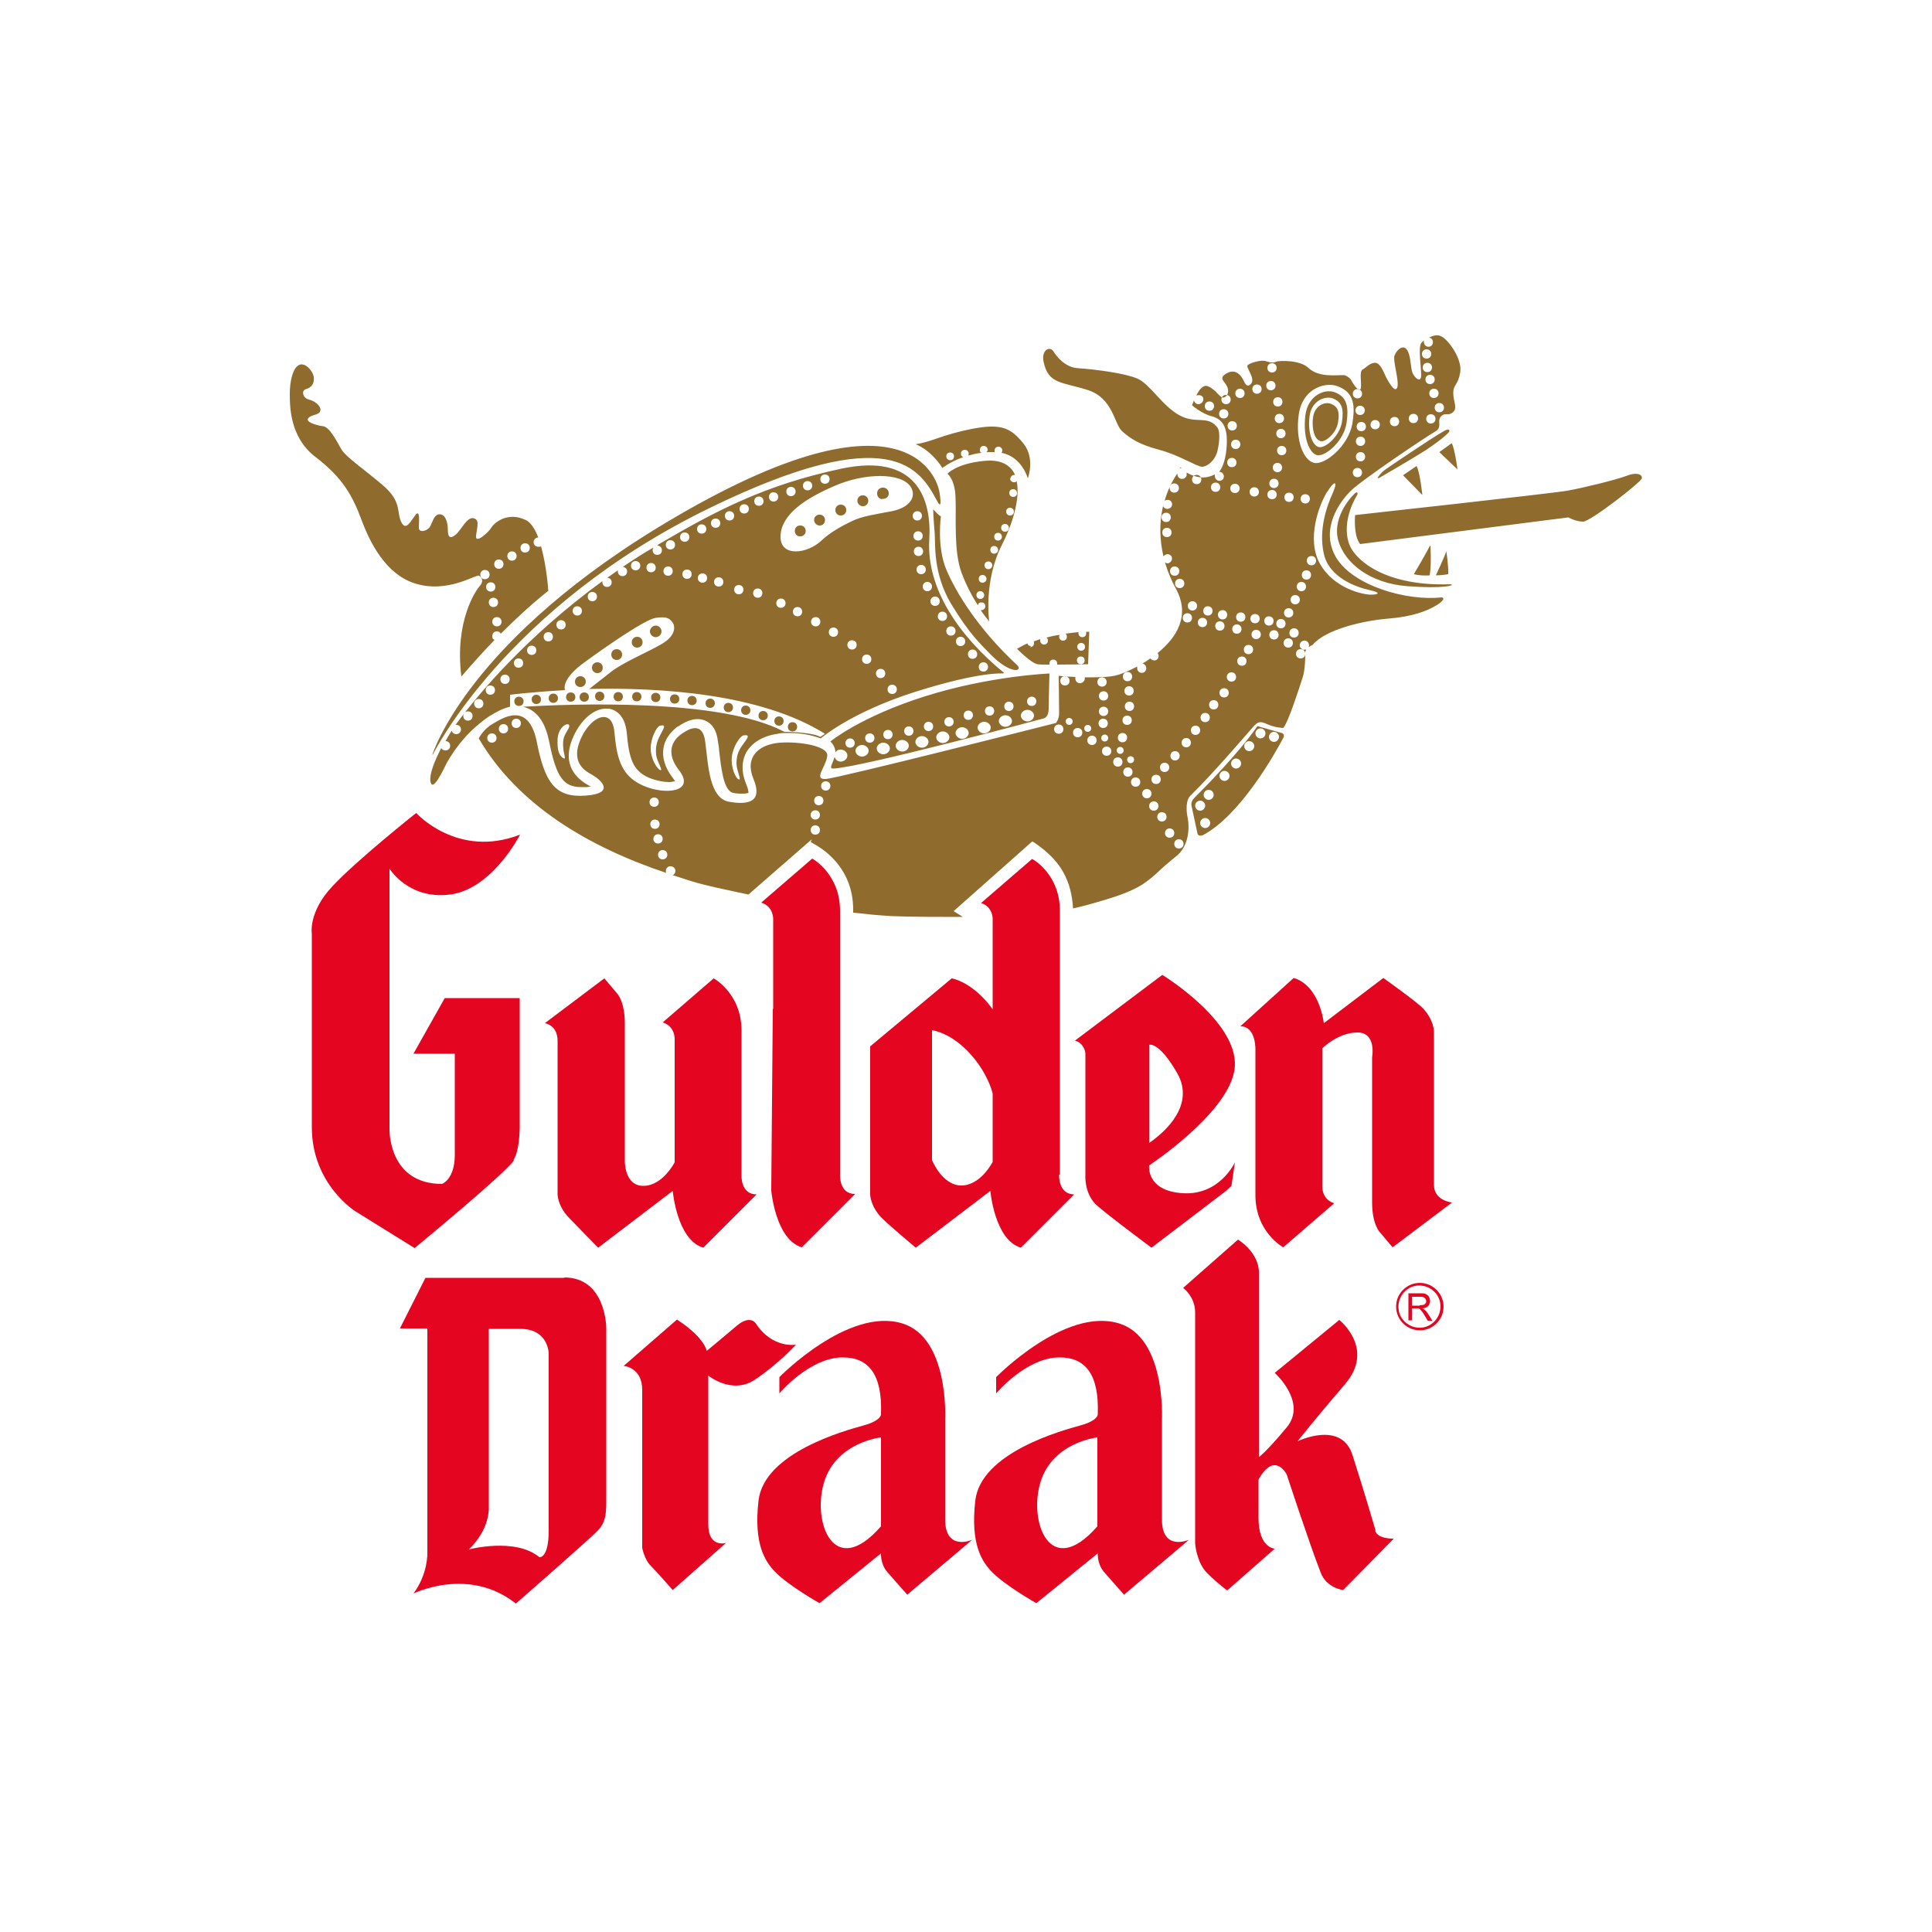
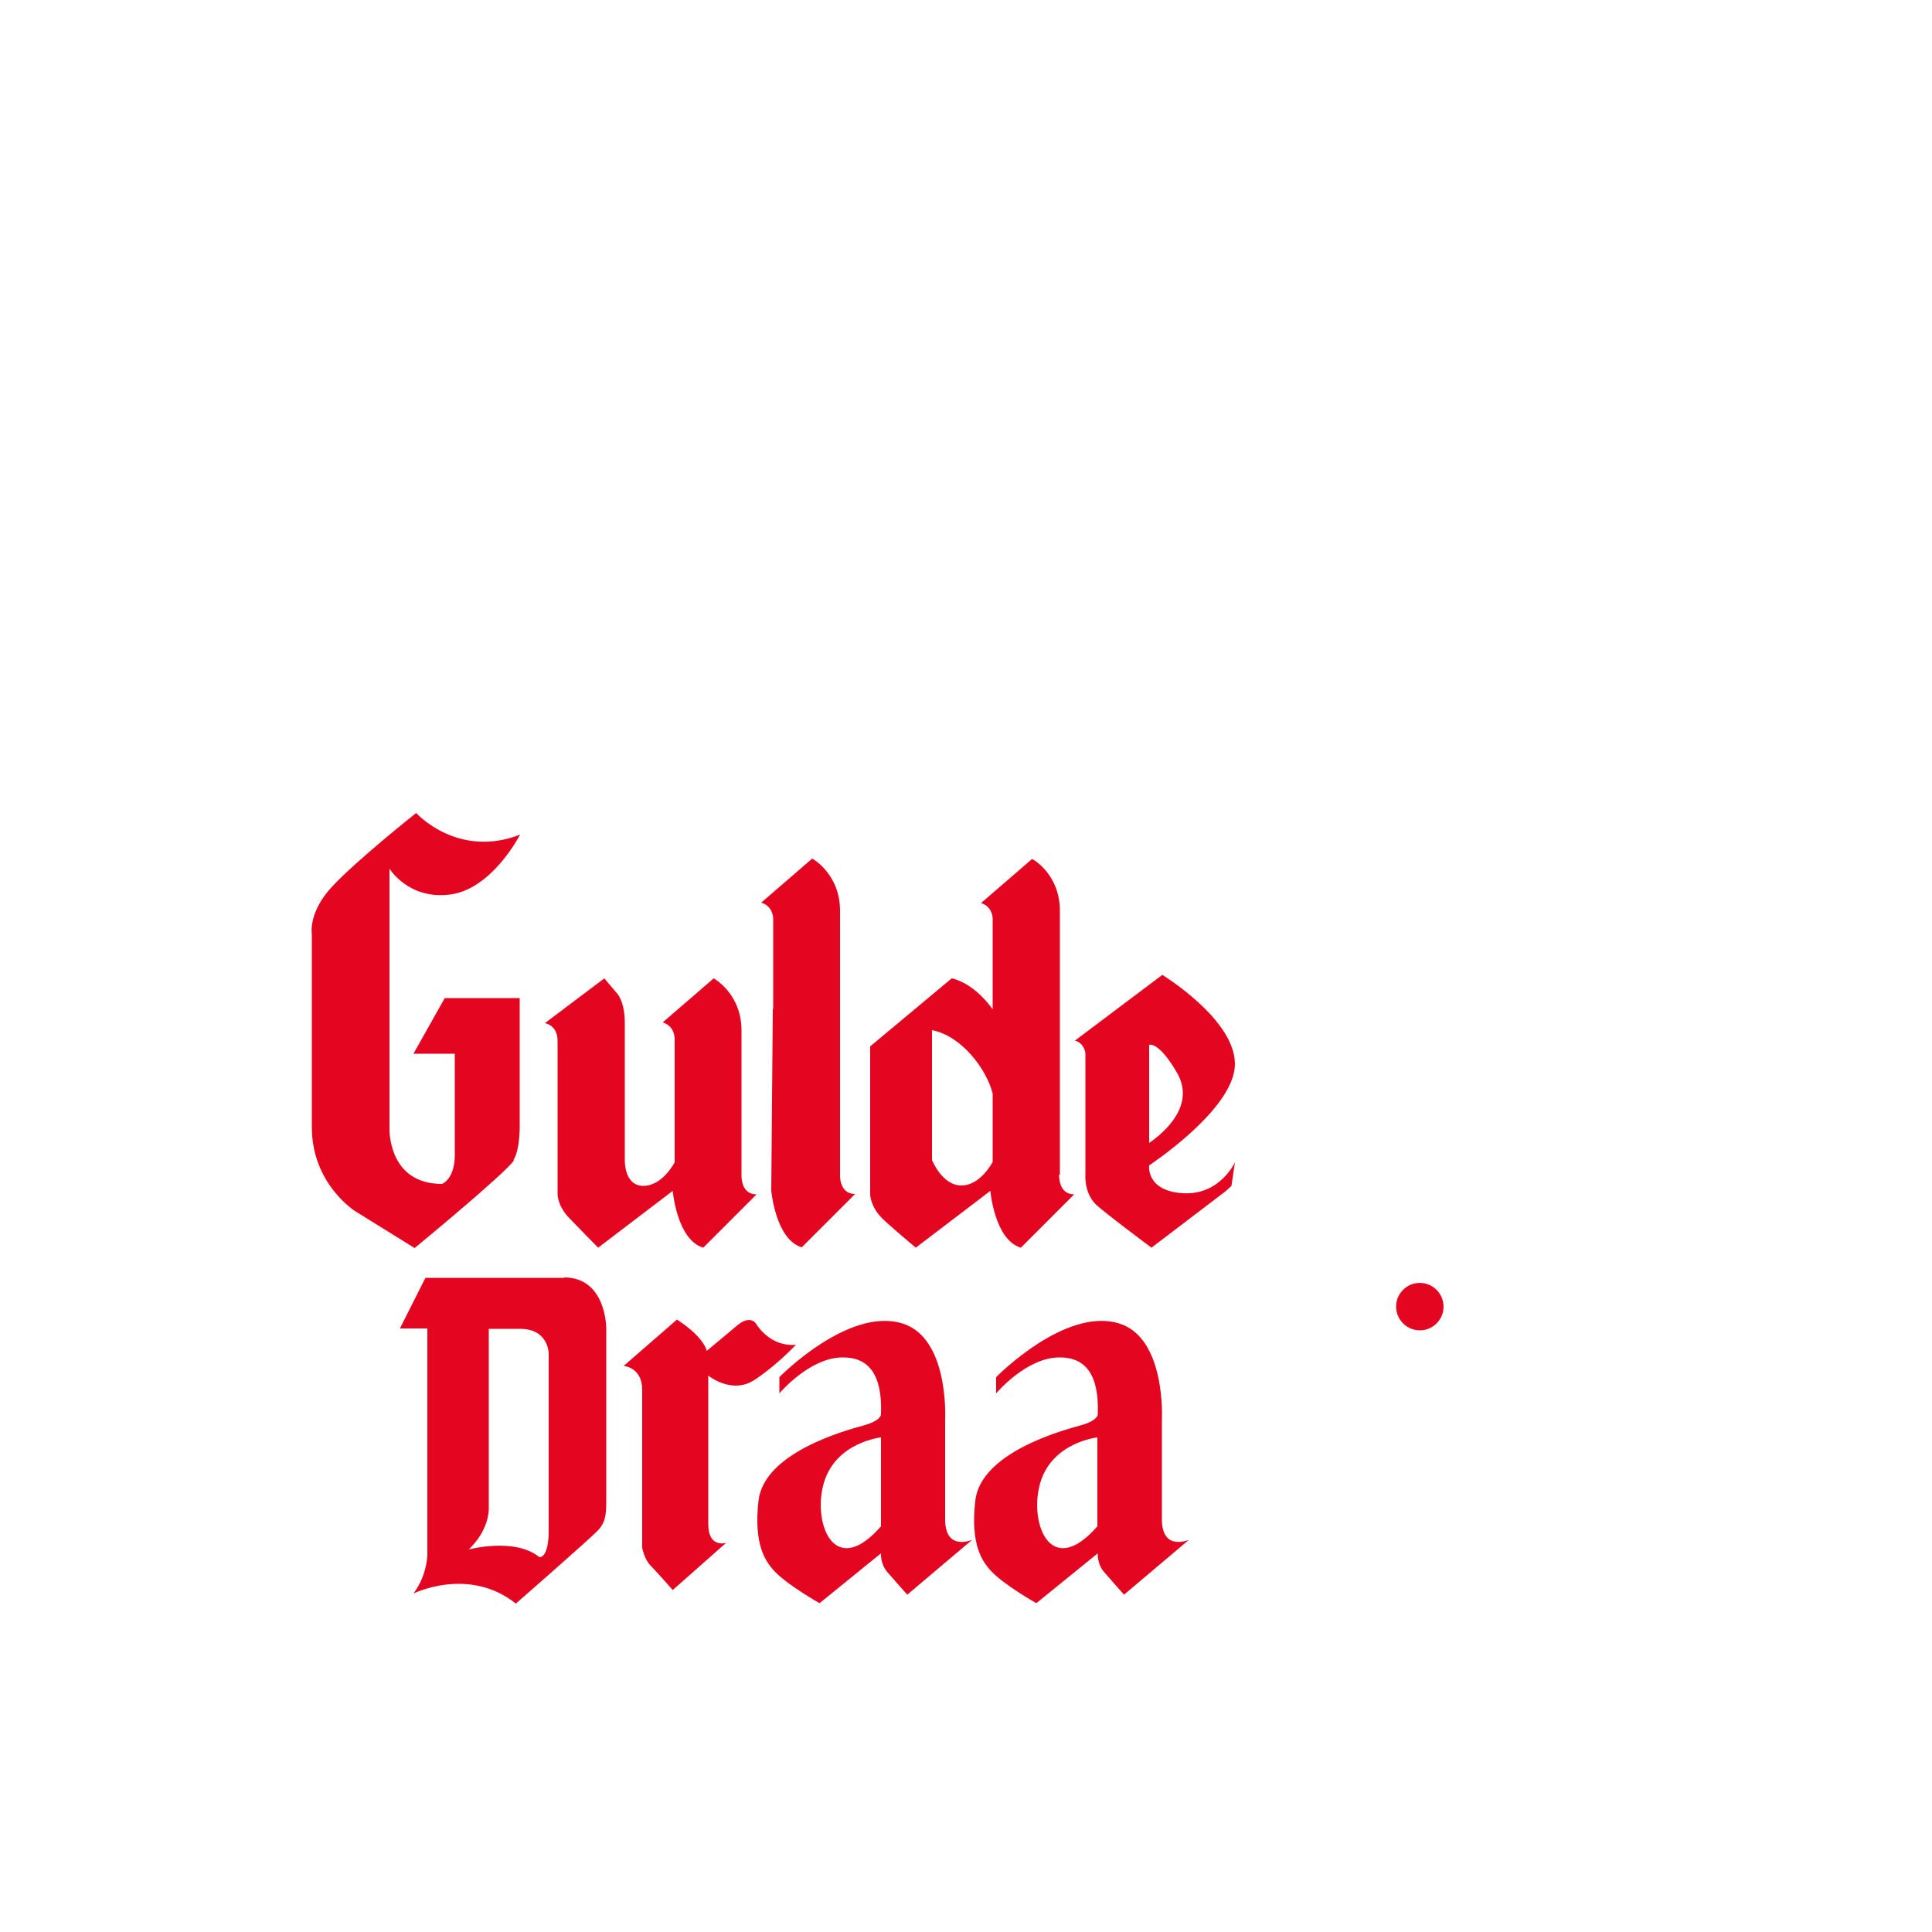
<svg xmlns="http://www.w3.org/2000/svg" id="Laag_5" version="1.1" viewBox="0 0 500 500">
  <defs>
    <style>
      .st0 {
        fill: #e40521;
      }

      .st1 {
        fill: none;
      }

      .st2 {
        fill: #8f6b2d;
      }
    </style>
  </defs>
  <rect class="st1" x="75" y="75" width="350" height="350" />
  <path class="st0" d="M132.9,300.2c1.8-2.9,1.6-9.5,1.6-9.5v-32.4h-19.4l-8.1,14.4h10.7v26.2c0,6.3-3.3,7.5-3.3,7.5-14,0-13.6-14.2-13.6-14.2v-67.4s4.9,8.1,15.7,6.7c10.9-1.4,18.1-15.5,18.1-15.5-16.2,6.3-26.9-5.6-26.9-5.6,0,0-15.5,12.3-21.7,19-6.3,6.7-5.3,12.3-5.3,12.3v50c0,14.8,11.3,21.8,11.3,21.8l15.3,9.5s23.7-19.5,25.7-22.7h0Z" />
  <path class="st0" d="M147.1,315c1.7,1.8,7.7,7.9,7.7,7.9l19.3-14.7s1.1,12.7,7.9,14.7l13.8-13.8c-4.2,0-3.9-5-3.9-5v-37.4c0-9.6-7.2-13.5-7.2-13.5l-13.2,11.4c3.3,1,3.1,4.4,3.1,4.4v31.8s-3.1,6.1-8.1,6.1-4.8-6.6-4.8-6.6v-35.5c0-5.7-2-7.7-2-7.7l-3.3-3.9-15.4,11.6s3.3.4,3.3,4.6v39.7s0,2.9,2.8,5.9h0Z" />
-   <path class="st0" d="M371.1,306.6v-39.7s0-2.9-2.8-5.9c-1.7-1.8-10.3-7.9-10.3-7.9l-15.4,11.7s-1-9.7-7.8-11.7l-13.8,12.5c4.2,0,3.9,6.3,3.9,6.3v37.4c0,9.6,7.2,13.5,7.2,13.5l13.2-11.4c-3.3-1-3.1-4.4-3.1-4.4v-35.7s4.1-4.1,9.1-4.1,3.8,6.4,3.8,6.4v37.6c0,5.7,2,7.7,2,7.7l3.3,3.9,15.4-11.6s-4.7-.4-4.7-4.6h0Z" />
  <path class="st0" d="M200,261.1l-.4,47s1.1,12.7,7.9,14.7l13.8-13.8c-4.2,0-3.9-5-3.9-5v-68.3c0-9.6-7.2-13.5-7.2-13.5l-13.2,11.4c3.3,1,3.1,4.4,3.1,4.4v23.1h0Z" />
  <path class="st0" d="M283.4,311.5c1.7,1.8,14.6,11.4,14.6,11.4l19.3-14.7,1.4-1.3.9-6.1s-3.9,8.6-13.5,8-8.7-7.2-8.7-7.2c0,0,19.9-13.1,22-24.3,2.4-12.2-18.6-25-18.6-25l-22.6,17c2.5.7,2.7,3.3,2.7,3.3v31.3s-.4,4.5,2.5,7.6h0ZM297.4,270.4s2.5-1,7.3,7.4c4.6,8.2-3.1,15.1-7.3,18v-25.4Z" />
  <path class="st0" d="M146.1,330.7h-36l-6.6,13.1h7.1v58.1s.2,5.4-3.6,10.5c0,0,14.3-7.1,26.5,2.6,0,0,19.5-17,21.4-19.1,1.7-1.9,2-3.7,2-7.4v-44.8s0-13.1-10.9-13.1ZM142,396.1c0,7.3-2.4,6.9-2.4,6.9-6.3-5.2-18.3-2-18.3-2,5.5-5.2,5.2-10.7,5.2-10.7v-46.4h8.1c7.4,0,7.4,6.4,7.4,6.4v45.8h0Z" />
  <path class="st0" d="M206,348s-6.1,1.1-10.4-5.5c0,0-1.4-2.3-4.8.5-3.4,2.9-7.9,6.6-7.9,6.6,0,0-.5-3.4-7.7-8.1l-13.8,12s4.8.3,4.8,6.2v40.9s.6,3,2.1,4.5c1.5,1.5,5.8,6.4,5.8,6.4l13.8-12.2s-4.6,1.4-4.6-4.8v-38.5s6.1,5,12,1.1c5.9-3.9,10.7-9.1,10.7-9.1h0Z" />
  <path class="st0" d="M244.6,393.1v-25.8s1.1-21.1-11.1-24.8c-14-4.3-31.8,13.9-31.8,13.9v4.2s7.9-9.4,16.5-9.3c6.5,0,10.2,4.3,9.8,14.7,0,0,.2,1.6-4.5,2.9s-25.8,7-27.2,19.5c-1.3,11.4,1.8,15.8,4.3,18.4,3.5,3.6,11.5,8.1,11.5,8.1l15.9-12.9s-.2,2.7,1.6,4.8c1.8,2.1,5.2,5.9,5.2,5.9l16.8-14.2s-7,3.1-7-5.3h0ZM228,395c-12.3,14.1-17.9-1.3-14.7-11.5,3.2-10.3,14.7-11.5,14.7-11.5v23.1Z" />
  <path class="st0" d="M300.7,393.1v-25.8s1.1-21.1-11.1-24.8c-14-4.3-31.8,13.9-31.8,13.9v4.2s7.9-9.4,16.5-9.3c6.5,0,10.2,4.3,9.8,14.7,0,0,.2,1.6-4.5,2.9s-25.8,7-27.2,19.5c-1.3,11.4,1.8,15.8,4.3,18.4,3.5,3.6,11.5,8.1,11.5,8.1l15.9-12.9s-.2,2.7,1.6,4.8c1.8,2.1,5.2,5.9,5.2,5.9l16.8-14.2s-7,3.1-7-5.3h0ZM284,395c-12.3,14.1-17.9-1.3-14.7-11.5,3.2-10.3,14.7-11.5,14.7-11.5v23.1Z" />
-   <path class="st0" d="M356,396.1s-3.1-10.6-6-19.6c-2.9-9-14.2-3.5-14.2-3.5,0,0,4.4-5.6,12.3-14.8,7.9-9.2-1.5-16.6-1.5-16.6l-16.7,13.7s8.5,7.6,3.1,14.1c-5.4,6.5-7.2,7.7-7.2,7.7v-48s.2-4.6-5.4-8.3l-14.2,12.5s3.1,2.3,3.1,6.3v59.8s.3,4.9,3.1,7.7c2.8,2.8,5.2,4.5,5.2,4.5l12.3-10.8s-4.2-.2-4.2-7.9v-10c4.2-7.5,7.3-1.3,7.3-1.3,0,0,6,18.3,8.8,25.4,1.5,4,5.8,4.5,5.8,4.5l13.1-13.3c-4.6,0-4.8-2.1-4.8-2.1h0Z" />
  <path class="st0" d="M368.7,339c-.1-.1-.3-.2-.6-.4.7,0,1.2-.3,1.5-.6.3-.3.5-.8.5-1.3s-.1-.7-.3-1.1-.5-.5-.8-.7-.8-.2-1.4-.2h-3.1v7h.9v-3.1h1.1c.2,0,.4,0,.5,0,.1,0,.3,0,.4.2.1,0,.3.2.5.5.2.2.4.5.7,1l.9,1.5h1.2l-1.2-1.9c-.3-.4-.5-.7-.8-.9h0ZM367.4,337.9h-2v-2.3h2.2c.5,0,.9.1,1.1.3s.4.5.4.8,0,.4-.2.6c-.1.2-.3.3-.5.4-.2,0-.6.1-1,.1h0Z" />
-   <path class="st0" d="M366.4,332.1c-2.5.4-4.6,2.5-5,5-.7,4.2,2.9,7.8,7.1,7.1,2.5-.4,4.6-2.5,5-5,.7-4.2-2.9-7.8-7.1-7.1ZM366.3,343.5c-2.1-.4-3.9-2.1-4.3-4.3-.7-3.8,2.6-7.2,6.4-6.4,2.1.4,3.9,2.1,4.3,4.3.7,3.8-2.6,7.2-6.4,6.4Z" />
-   <path class="st2" d="M270.1,93.8c-.7-3.3,1.6-4.3,2.5-2.9s3,4.2,6.5,4.4c4.5.3,12.1,1.3,15.3,2.7s6.3,6.9,10.7,9.4c4.4,2.5,7.5-.1,10,3.3.6.8.6,3.3,0,5.9s-2.7,4.2-4,4.2-6.1-3.1-11.1-4.4c-5-1.3-7.5-2.9-9.6-4.8-2.1-1.9-2.3-8.6-9-10.7-6.7-2.1-10.1-1.5-11.3-7.2h0ZM375.3,151.2c-16.6.6-24.5-6.1-26.1-10.3-2.3-6.3,2.1-12.9,2.1-12.9,0,0,.2-.8-.4-.5s-6.2,6-4.6,12.2c1.7,6.3,8.6,11.3,17.9,12,9.3.7,11.9-.2,11.5-.4-.3-.2-.5,0-.5,0ZM375,111.3c-.3-.5-1.7.5-3.2,1.4s-13.3,8.7-13.9,9.3c-.6.6-2,2.1-1,1.7,0,0,6.8-3.9,12.1-7.2,2.4-1.6,6.5-4.6,6.1-5.1h0ZM368.1,128.1s-.6-5.9-1.5-7.5l-3.5,2.4,5,5.1ZM375.7,114.7l-3.2,2.3,4.7,4.5s-.7-5.4-1.5-6.8ZM370.1,141.2c-.9,1.8-4.2,7.4-4.2,7.4,2,.5,4.1.3,4.1.3.5-2.6.2-7.7.2-7.7ZM374.3,142.7c-.5,1.5-2.7,6.2-2.7,6.2,1.6,0,3.2-.3,3.2-.3.1-2.1-.5-6-.5-6h0ZM420.8,123.2c-3,1.1-11.3,3.1-15.2,3.8-4,.7-54.9,6.3-54.9,6.3,0,0-.5,5.3,1.3,7.5l53.9-6.9s1.9,1.1,3.8,1.1,15.1-10.3,15.2-11.2c.2-.9-1.1-1.8-4.1-.6h0ZM341.7,114.2c1.3.3,4.2-2.1,4.6-5,.4-2.6,0-4-1.9-4.7-1.5-.6-4.2.4-4.6,3.6-.4,3.3.6,5.8,1.9,6ZM337.8,107.6c.7-5.5,5.2-7,7.6-6.1,3.1,1.2,3.7,3.5,3.1,7.9-.7,4.8-5.5,8.8-7.6,8.4-2.1-.5-3.7-4.6-3.1-10.1ZM341.3,115.7c1.7.4,5.4-2.8,6-6.5.5-3.4,0-5.2-2.4-6.1-1.9-.7-5.5.5-6,4.7-.5,4.3.8,7.5,2.4,7.9ZM112,195.3s18.7-38.1,71.8-63.9c47.1-22.9,54.3-9.9,58.7-1.8,1.6,3.1.6-2.4.6-2.4,0,0-4.7-30.5-68.1,6.5-53.9,31.4-63.1,61.6-63.1,61.6ZM241.5,131.8s.1,3,.4,6.2c.2,2.6-.5,10.3,4.2,18.2,4.8,7.9,7.5,10.3,10.2,13.1,5.4,5.5,8.6,4.4,6.9,2.8-10.2-9.5-15.8-18.8-18.3-24.7s-1.4-13.8-1.4-13.8c-.4,0-2-1.8-2-1.8h0ZM134.3,180.3c-.7,0-1.2.5-1.2,1.2s.5,1.2,1.2,1.2,1.2-.5,1.2-1.2-.5-1.2-1.2-1.2ZM140,181c0-.7-.5-1.2-1.2-1.2s-1.2.5-1.2,1.2.5,1.2,1.2,1.2,1.2-.5,1.2-1.2ZM144.4,180.7c0-.7-.5-1.2-1.2-1.2s-1.2.5-1.2,1.2.5,1.2,1.2,1.2,1.2-.5,1.2-1.2ZM147.7,179.2c-.7,0-1.2.5-1.2,1.2s.5,1.2,1.2,1.2,1.2-.5,1.2-1.2-.5-1.2-1.2-1.2ZM150,180.4c0,.7.5,1.2,1.2,1.2s1.2-.5,1.2-1.2-.5-1.2-1.2-1.2c-.7,0-1.2.5-1.2,1.2ZM156.4,180.2c0-.7-.5-1.2-1.2-1.2s-1.2.5-1.2,1.2.5,1.2,1.2,1.2,1.2-.5,1.2-1.2ZM161.2,180.3c0-.7-.5-1.2-1.2-1.2s-1.2.5-1.2,1.2.5,1.2,1.2,1.2,1.2-.5,1.2-1.2ZM166,180.3c0-.7-.5-1.2-1.2-1.2s-1.2.5-1.2,1.2.5,1.2,1.2,1.2,1.2-.5,1.2-1.2ZM170.9,180.5c0-.7-.5-1.2-1.2-1.2s-1.2.5-1.2,1.2.5,1.2,1.2,1.2,1.2-.5,1.2-1.2ZM175.8,180.9c0-.7-.5-1.2-1.2-1.2s-1.2.5-1.2,1.2.5,1.2,1.2,1.2,1.2-.5,1.2-1.2ZM180.3,181.3c0-.7-.5-1.2-1.2-1.2s-1.2.5-1.2,1.2.5,1.2,1.2,1.2,1.2-.5,1.2-1.2ZM185,182c0-.7-.5-1.2-1.2-1.2s-1.2.5-1.2,1.2.5,1.2,1.2,1.2c.7,0,1.2-.5,1.2-1.2ZM189.7,183.1c0-.7-.5-1.2-1.2-1.2s-1.2.5-1.2,1.2.5,1.2,1.2,1.2,1.2-.5,1.2-1.2ZM194.2,183.8c0-.7-.5-1.2-1.2-1.2s-1.2.5-1.2,1.2.5,1.2,1.2,1.2,1.2-.5,1.2-1.2ZM198.7,185.2c0-.7-.5-1.2-1.2-1.2s-1.2.5-1.2,1.2.5,1.2,1.2,1.2,1.2-.5,1.2-1.2ZM202.8,186.6c0-.7-.5-1.2-1.2-1.2s-1.2.5-1.2,1.2.5,1.2,1.2,1.2c.7,0,1.2-.5,1.2-1.2ZM206.3,188.1c0-.7-.5-1.2-1.2-1.2s-1.2.5-1.2,1.2.5,1.2,1.2,1.2c.7,0,1.2-.5,1.2-1.2ZM75,101.9c0-3.1.7-6.5,2.3-7.4s3.7,1.5,3.9,3.1c.2,1.7-.6,2.7-2,3.1-1.4.4-.7,2.4.7,2.7,1.5.3,3.3,1.7,3,2.9-.3,1.2-2.2.9-3.1,1.9-.9,1,2.1,1.9,3.8,2.1s3.5,3.8,4.7,5.9c1.2,2.1,5.9,5.2,10.8,9.4,4.9,4.2,3.5,6.8,4.7,9.4s2.4,0,3.7-1.7.9,1.9.9,3.3,2.3.9,3-.5c.7-1.4,1-3,2.4-3s2.1,1.9,2.1,4,.7,2.4,2.1,1.2c1.4-1.2,2.8-4.5,4.5-4.2,1.7.4,1,2.1.7,4.5s3.3-.9,4-2.1c.7-1.2,4.2-4.2,8.9-1.9,1.3.6,2.4,2.4,3.2,4.5-.6,0-1.2.5-1.2,1.2s.5,1.2,1.2,1.2.5,0,.7-.2c1.5,5.3,1.9,11.6,1.9,11.6-4.3,3.4-8.6,7.4-12.3,11.1-.2-.4-.6-.6-1-.6-.7,0-1.2.5-1.2,1.2s.2.8.6,1c-5.1,5.3-8.6,9.5-8.6,9.5-1.8-14.4,3.8-22.4,4.8-23.5s.6-2.1-.2-2.6-8.2,4.8-16.9,1.9c-7.3-2.5-11.3-10.3-13.6-16.5s-4.9-10.8-11.8-16.1c-6.9-5.2-6.7-13.6-6.7-16.7ZM127.7,157.1c.7,0,1.2-.5,1.2-1.2s-.5-1.2-1.2-1.2-1.2.5-1.2,1.2.5,1.2,1.2,1.2ZM129.8,160.9c0-.7-.5-1.2-1.2-1.2s-1.2.5-1.2,1.2.5,1.2,1.2,1.2,1.2-.5,1.2-1.2ZM134.7,141.8c0,.7.5,1.2,1.2,1.2s1.2-.5,1.2-1.2-.5-1.2-1.2-1.2-1.2.5-1.2,1.2ZM131.3,143.9c0,.7.5,1.2,1.2,1.2s1.2-.5,1.2-1.2-.5-1.2-1.2-1.2c-.7,0-1.2.5-1.2,1.2ZM127.9,146c0,.7.5,1.2,1.2,1.2s1.2-.5,1.2-1.2-.5-1.2-1.2-1.2-1.2.5-1.2,1.2ZM127,150.7c-.7,0-1.2.5-1.2,1.2s.5,1.2,1.2,1.2,1.2-.5,1.2-1.2c0-.7-.5-1.2-1.2-1.2ZM124.3,148.7c0,.7.5,1.2,1.2,1.2s1.2-.5,1.2-1.2-.5-1.2-1.2-1.2-1.2.5-1.2,1.2ZM219.3,195.5c0-.8-.8-1.5-1.7-1.5s-1.1.3-1.4.7c0-1.7-1.3-2.8-1.3-2.8,0,0,7.7-6.4,24.5-11.7s32.2-5.9,32.2-5.9c0,0-.2,6.9-.2,9.1s-1.2,2.5-1.2,2.5c0,0-47.6,12.8-54.6,13-1.1,0-.2-1.1.4-3,.2.7.8,1.2,1.6,1.2s1.7-.7,1.7-1.5h0ZM265.8,181.5c0,.7.5,1.2,1.2,1.2s1.2-.5,1.2-1.2-.5-1.2-1.2-1.2-1.2.5-1.2,1.2ZM264.2,185.2c0,.8.8,1.5,1.7,1.5s1.7-.7,1.7-1.5-.8-1.5-1.7-1.5-1.7.7-1.7,1.5ZM259.9,182.8c0,.7.5,1.2,1.2,1.2s1.2-.5,1.2-1.2-.5-1.2-1.2-1.2-1.2.5-1.2,1.2ZM258.5,186.6c0,.8.8,1.5,1.7,1.5s1.7-.7,1.7-1.5-.8-1.5-1.7-1.5-1.7.7-1.7,1.5ZM254.9,184c0,.7.5,1.2,1.2,1.2s1.2-.5,1.2-1.2-.5-1.2-1.2-1.2-1.2.5-1.2,1.2ZM253,188.3c0,.8.8,1.5,1.7,1.5s1.7-.7,1.7-1.5-.8-1.5-1.7-1.5-1.7.7-1.7,1.5h0ZM249.4,185.1c0,.7.5,1.2,1.2,1.2s1.2-.5,1.2-1.2-.5-1.2-1.2-1.2-1.2.5-1.2,1.2ZM247.3,189.7c0,.8.8,1.5,1.7,1.5s1.7-.7,1.7-1.5-.8-1.5-1.7-1.5-1.7.7-1.7,1.5ZM244.4,186.8c0,.7.5,1.2,1.2,1.2s1.2-.5,1.2-1.2-.5-1.2-1.2-1.2-1.2.5-1.2,1.2ZM242.3,190.8c0,.8.8,1.5,1.7,1.5s1.7-.7,1.7-1.5-.8-1.5-1.7-1.5-1.7.7-1.7,1.5ZM239.1,188c0,.7.5,1.2,1.2,1.2s1.2-.5,1.2-1.2-.5-1.2-1.2-1.2-1.2.5-1.2,1.2ZM236.9,192c0,.8.8,1.5,1.7,1.5s1.7-.7,1.7-1.5-.8-1.5-1.7-1.5-1.7.7-1.7,1.5ZM234,189.2c0,.7.5,1.2,1.2,1.2s1.2-.5,1.2-1.2-.5-1.2-1.2-1.2-1.2.5-1.2,1.2ZM231.8,193c0,.8.8,1.5,1.7,1.5s1.7-.7,1.7-1.5-.8-1.5-1.7-1.5-1.7.7-1.7,1.5ZM228.6,190.1c0,.7.5,1.2,1.2,1.2s1.2-.5,1.2-1.2-.5-1.2-1.2-1.2-1.2.5-1.2,1.2ZM226.9,193.7c0,.8.8,1.5,1.7,1.5s1.7-.7,1.7-1.5-.8-1.5-1.7-1.5-1.7.7-1.7,1.5ZM223.9,191c0,.7.5,1.2,1.2,1.2s1.2-.5,1.2-1.2-.5-1.2-1.2-1.2-1.2.5-1.2,1.2ZM221.4,194.3c0,.8.8,1.5,1.7,1.5s1.7-.7,1.7-1.5-.8-1.5-1.7-1.5-1.7.7-1.7,1.5ZM220,193.5c.7,0,1.2-.5,1.2-1.2s-.5-1.2-1.2-1.2-1.2.5-1.2,1.2.5,1.2,1.2,1.2ZM261.4,123.8c0,.5.4,1,1,1s.5-.1.7-.3c1,4.5-1.1,11.2-3.8,16.5-4.8,9.4-3.3,19.8-3.3,19.8,0,0-.9-1-2.2-2.9,0,0,.1,0,.2,0,.5,0,1-.4,1-1s-.4-1-1-1-.9.3-.9.8c-1.4-2.2-3-5.1-4.3-8.6-2-5.5-1.3-14.1-1.5-19.1-.1-5-2.1-6.4-2.1-6.4,0,0,2.3-2.6,9.3-3.3,4.5-.5,7,1,8.2,3.6,0,0-.1,0-.2,0-.5,0-1,.4-1,1ZM254.7,154c0-.5-.4-1-1-1s-1,.4-1,1,.4,1,1,1,1-.4,1-1ZM255.3,149.8c0-.5-.4-1-1-1s-1,.4-1,1,.4,1,1,1c.5,0,1-.4,1-1ZM256.8,146.3c0-.5-.4-1-1-1s-1,.4-1,1,.4,1,1,1c.5,0,1-.4,1-1ZM258.3,142.3c0-.5-.4-1-1-1s-1,.4-1,1,.4,1,1,1c.5,0,1-.4,1-1ZM259.3,138.9c0-.5-.4-1-1-1s-1,.4-1,1,.4,1,1,1c.5,0,1-.4,1-1ZM261.1,136.6c0-.5-.4-1-1-1s-1,.4-1,1,.4,1,1,1,1-.4,1-1ZM262.4,132.4c0-.5-.4-1-1-1s-1,.4-1,1,.4,1,1,1,1-.4,1-1ZM261.2,127.6c0,.5.4,1,1,1s1-.4,1-1-.4-1-1-1-1,.4-1,1ZM237.3,114.9c3.9-.6,6.6-2.4,14.2-3.9,7.7-1.5,10.1-.2,13.3,3.7,3.2,3.9,1.2,9.1,1.2,9.1,0,0-1.5-5.6-6.8-6.6.1-.2.2-.4.2-.6,0-.5-.4-1-1-1s-1,.4-1,1,0,.3,0,.4c-.7,0-1.4,0-2.1,0,.2-.2.3-.4.3-.6,0-.5-.4-1-1-1s-1,.4-1,1,.1.6.4.8c-1.2.1-2.3.4-3.4.7,0-.1.1-.3.1-.5,0-.5-.4-1-1-1s-1,.4-1,1,.2.7.6.9c-3.4,1.2-5.4,2.8-5.4,2.8-3.3-5-6.9-6.1-6.9-6.1h0ZM244.9,118.1c0,.5.4,1,1,1s1-.4,1-1-.4-1-1-1-1,.4-1,1ZM266.6,167.5c.5,0,1-.4,1-1s0-.3-.1-.5c.6-.2,1.2-.4,1.7-.6,0,.1,0,.3,0,.4,0,.5.4,1,1,1s1-.4,1-1-.2-.6-.4-.8c1.2-.3,2.4-.6,3.5-.7-.1.1-.2.3-.2.5,0,.5.4,1,1,1s1-.4,1-1-.1-.6-.4-.8c1.3-.2,2.5-.3,3.4-.4,0,.1,0,.2,0,.3,0,.5.4,1,1,1s1-.4,1-1,0-.3,0-.4c.5,0,.8,0,.8,0l-.3,8.4s-4.3.1-8,.1c0,0,0-.2,0-.3,0-.5-.4-1-1-1s-1,.4-1,1,0,.2,0,.3c-1.4,0-2.6,0-3.1-.1-1.7-.3-5.3-4-5.3-4,.9-.5,1.8-1,2.7-1.4,0,.4.5.7.9.7h0ZM278.8,167.4c0,.5.4,1,1,1s1-.4,1-1-.4-1-1-1-1,.4-1,1ZM278.7,170.9c0,.5.4,1,1,1s1-.4,1-1-.4-1-1-1-1,.4-1,1ZM305.3,121.2c.1,0,.3-.1.5-.1,0,0-.2-.1-.3-.2,0,.1-.1.2-.2.3ZM259.6,174.3s-5.8-.6-22.6,4.7c-16.8,5.3-24.6,12.1-24.6,12.1-2.4-.9-5.3-1.4-7.9-1.4s-2.3,0-3.2.2c-3.7.5-6.6,2.2-8.1,4.7-.9,1.6-1.7,4.4-.1,8.3.6,1.4.6,2.1.6,2.3-.1,0-.6.2-1.5.2s-1.4,0-2.4-.2c-2.6-.4-3.2-6.8-3.7-11,0-.8-.2-1.6-.3-2.3-.3-2.8-1.4-4.6-3.3-5.4-.7-.3-1.3-.4-2-.4-2.2,0-4.2,1.4-5,1.9h-.1c-.9.7-3.2,2.5-3.7,5.6-.4,2.5.4,5.1,2.4,7.7.3.4.5.7.6.9-.4,0-.9.2-1.5.2-1.3,0-3.2-.3-5.2-1.1-4.2-1.8-5.2-4.9-5.8-11.7-.5-5-3.4-6-4.6-6.2-.3,0-.5,0-.8,0-3.1,0-6.4,2.8-8.4,7.2-3.7,8.2,2.1,11.6,4,12.7.2.1.4.2.5.3-.3,0-.6,0-1,.1-.5,0-1,0-1.4,0-4.5,0-6.5-2.2-8.4-11.9-.9-4.4-2.7-7.2-5.3-8.4-.5-.2-1-.4-1.4-.5,11.9-.7,51.1-2.3,67.6,6.5,0,0,6.9,0,9.3,1.3l1.2-.8c-16.8-10.5-42.9-12-61-11.6,1.3-1,3.2-2.5,5.6-4.4,3.2-2.5,9.3-5,13.1-7.2,3.8-2.2,3.6-4.7,2.8-5.7s-1.5-1.5-4.3-1.1c-2.8.4-13.4,7.8-18.7,11.7-4.2,3.1-5.2,5.5-4.8,7-8.6.5-14.2,1.2-14.2,1.2v3.1c-2.1.5-3.8,1.5-4.9,2.2l-.4.2c-5.1,3.5-8.4,7.5-11,12-1,2-3.8,8-4.3,4.9-.3-1.7.9-5,2.8-8.6.2.4.6.6,1.1.6.7,0,1.2-.5,1.2-1.2s-.5-1.2-1.2-1.2h0c.5-.9,1-1.8,1.6-2.7.1.5.6.9,1.2.9s1.2-.5,1.2-1.2-.5-1.2-1.2-1.2-.1,0-.2,0c.8-1.1,1.6-2.2,2.4-3.2,3.9-4.9,15.7-19.5,35.6-34,0,0,0,.2,0,.3,0,.7.5,1.2,1.2,1.2s1.2-.5,1.2-1.2-.5-1.1-1.1-1.2c.9-.6,1.8-1.3,2.7-1.9,0,.1,0,.2,0,.3,0,.7.5,1.2,1.2,1.2s1.2-.5,1.2-1.2-.5-1.1-1.1-1.2c2.5-1.7,5.1-3.4,7.9-5-.1.2-.2.4-.2.7,0,.7.5,1.2,1.2,1.2s1.2-.5,1.2-1.2-.5-1.2-1.2-1.2,0,0-.1,0c.1,0,.3-.2.4-.3,15-8.8,27.6-15.4,47.3-19.6,19.7-4.2,23.4,8,22.8,18.3-.8,12.8,7.8,25.1,19.3,34.5h0ZM122.3,185.3c0-.7-.5-1.2-1.2-1.2s-1.2.5-1.2,1.2.5,1.2,1.2,1.2,1.2-.5,1.2-1.2ZM125.1,182.1c0-.7-.5-1.2-1.2-1.2s-1.2.5-1.2,1.2.5,1.2,1.2,1.2,1.2-.5,1.2-1.2ZM128.1,178.6c0-.7-.5-1.2-1.2-1.2s-1.2.5-1.2,1.2.5,1.2,1.2,1.2,1.2-.5,1.2-1.2ZM131.9,175.8c0-.7-.5-1.2-1.2-1.2s-1.2.5-1.2,1.2.5,1.2,1.2,1.2,1.2-.5,1.2-1.2ZM135.4,171.6c0-.7-.5-1.2-1.2-1.2s-1.2.5-1.2,1.2.5,1.2,1.2,1.2c.7,0,1.2-.5,1.2-1.2ZM138.8,168.3c0-.7-.5-1.2-1.2-1.2s-1.2.5-1.2,1.2.5,1.2,1.2,1.2c.7,0,1.2-.5,1.2-1.2ZM143.1,164.8c0-.7-.5-1.2-1.2-1.2s-1.2.5-1.2,1.2.5,1.2,1.2,1.2,1.2-.5,1.2-1.2ZM146.4,161.7c0-.7-.5-1.2-1.2-1.2s-1.2.5-1.2,1.2.5,1.2,1.2,1.2,1.2-.5,1.2-1.2ZM150.6,158.1c0-.7-.5-1.2-1.2-1.2s-1.2.5-1.2,1.2.5,1.2,1.2,1.2c.7,0,1.2-.5,1.2-1.2ZM154.5,154.4c0-.7-.5-1.2-1.2-1.2s-1.2.5-1.2,1.2.5,1.2,1.2,1.2,1.2-.5,1.2-1.2ZM165.7,146.4c0-.7-.5-1.2-1.2-1.2s-1.2.5-1.2,1.2.5,1.2,1.2,1.2,1.2-.5,1.2-1.2ZM169.7,146.9c0-.7-.5-1.2-1.2-1.2s-1.2.5-1.2,1.2.5,1.2,1.2,1.2,1.2-.5,1.2-1.2ZM144.3,191.3c-.1,2.3.2,4,1.3,4.8s.4-.6.2-2.2c-.3-3,.3-3.5,1.3-5.3,1.2-2.2-2.6-1.3-2.8,2.7ZM170.8,187.8c-.9.3-2.4,3.2-2.4,5.9s1.7,5.4,2.5,5.6-.9-2.2-1.1-4c-.3-3.4,1-4.7,1.9-6.7.4-.9,0-1-.9-.8ZM192.5,190.3c-.9.1-2.8,2.8-3.1,5.6-.3,2.7,1,5.6,1.8,5.8.8.3-.6-2.3-.6-4.1,0-3.4,1.5-4.5,2.7-6.4.5-.9.1-1-.8-.9h0ZM212.3,124c0,.7.5,1.2,1.2,1.2s1.2-.5,1.2-1.2-.5-1.2-1.2-1.2-1.2.5-1.2,1.2ZM207.8,125.7c0,.7.5,1.2,1.2,1.2s1.2-.5,1.2-1.2-.5-1.2-1.2-1.2-1.2.5-1.2,1.2ZM203.5,127.2c0,.7.5,1.2,1.2,1.2s1.2-.5,1.2-1.2-.5-1.2-1.2-1.2-1.2.5-1.2,1.2ZM174.1,147.8c0-.7-.5-1.2-1.2-1.2s-1.2.5-1.2,1.2.5,1.2,1.2,1.2,1.2-.5,1.2-1.2ZM174.7,141c0-.7-.5-1.2-1.2-1.2s-1.2.5-1.2,1.2.5,1.2,1.2,1.2,1.2-.5,1.2-1.2ZM177.2,140.2c.7,0,1.2-.5,1.2-1.2s-.5-1.2-1.2-1.2-1.2.5-1.2,1.2c0,.7.5,1.2,1.2,1.2ZM179,148.6c0-.7-.5-1.2-1.2-1.2s-1.2.5-1.2,1.2.5,1.2,1.2,1.2c.7,0,1.2-.5,1.2-1.2ZM180.4,136.9c0,.7.5,1.2,1.2,1.2s1.2-.5,1.2-1.2-.5-1.2-1.2-1.2-1.2.5-1.2,1.2ZM183,149.6c0-.7-.5-1.2-1.2-1.2s-1.2.5-1.2,1.2.5,1.2,1.2,1.2,1.2-.5,1.2-1.2ZM185.2,136.6c.7,0,1.2-.5,1.2-1.2s-.5-1.2-1.2-1.2-1.2.5-1.2,1.2.5,1.2,1.2,1.2ZM187.2,150.6c0-.7-.5-1.2-1.2-1.2s-1.2.5-1.2,1.2.5,1.2,1.2,1.2,1.2-.5,1.2-1.2ZM190,133.5c0-.7-.5-1.2-1.2-1.2s-1.2.5-1.2,1.2.5,1.2,1.2,1.2c.7,0,1.2-.5,1.2-1.2ZM192.4,152.6c0-.7-.5-1.2-1.2-1.2s-1.2.5-1.2,1.2.5,1.2,1.2,1.2,1.2-.5,1.2-1.2ZM193.8,131.7c0-.7-.5-1.2-1.2-1.2s-1.2.5-1.2,1.2.5,1.2,1.2,1.2c.7,0,1.2-.5,1.2-1.2ZM197.3,153.5c0-.7-.5-1.2-1.2-1.2s-1.2.5-1.2,1.2.5,1.2,1.2,1.2,1.2-.5,1.2-1.2ZM197.6,129.7c0-.7-.5-1.2-1.2-1.2s-1.2.5-1.2,1.2.5,1.2,1.2,1.2,1.2-.5,1.2-1.2ZM200.2,129.8c.7,0,1.2-.5,1.2-1.2s-.5-1.2-1.2-1.2-1.2.5-1.2,1.2.5,1.2,1.2,1.2ZM203.3,156.1c0-.7-.5-1.2-1.2-1.2s-1.2.5-1.2,1.2.5,1.2,1.2,1.2,1.2-.5,1.2-1.2ZM207.6,158.3c0-.7-.5-1.2-1.2-1.2s-1.2.5-1.2,1.2.5,1.2,1.2,1.2c.7,0,1.2-.5,1.2-1.2ZM212.3,160.9c0-.7-.5-1.2-1.2-1.2s-1.2.5-1.2,1.2.5,1.2,1.2,1.2,1.2-.5,1.2-1.2ZM216.9,163.6c0-.7-.5-1.2-1.2-1.2s-1.2.5-1.2,1.2.5,1.2,1.2,1.2c.7,0,1.2-.5,1.2-1.2ZM221.7,166.9c0-.7-.5-1.2-1.2-1.2s-1.2.5-1.2,1.2.5,1.2,1.2,1.2,1.2-.5,1.2-1.2ZM225.5,170.6c0-.7-.5-1.2-1.2-1.2s-1.2.5-1.2,1.2.5,1.2,1.2,1.2,1.2-.5,1.2-1.2ZM229.1,174.3c0-.7-.5-1.2-1.2-1.2s-1.2.5-1.2,1.2.5,1.2,1.2,1.2c.7,0,1.2-.5,1.2-1.2ZM232.1,178.4c0-.7-.5-1.2-1.2-1.2s-1.2.5-1.2,1.2.5,1.2,1.2,1.2c.7,0,1.2-.5,1.2-1.2ZM235.7,126c-2.5-3.8-12-3.6-19.6-.3-7.7,3.3-13.9,7.4-14.1,13s7,4.7,10.7,1.1c2.2-2.1,5.6-3.9,7.7-4.9,2.6-1.3,6.2-1.8,10.4-2.6,4.9-1,6.4-3.9,4.9-6.3ZM236.2,133.5c0,.7.5,1.2,1.2,1.2s1.2-.5,1.2-1.2-.5-1.2-1.2-1.2-1.2.5-1.2,1.2ZM236.4,138.7c0,.7.5,1.2,1.2,1.2s1.2-.5,1.2-1.2-.5-1.2-1.2-1.2-1.2.5-1.2,1.2ZM237.7,143.9c.7,0,1.2-.5,1.2-1.2s-.5-1.2-1.2-1.2-1.2.5-1.2,1.2.5,1.2,1.2,1.2ZM238.4,148.6c.7,0,1.2-.5,1.2-1.2s-.5-1.2-1.2-1.2-1.2.5-1.2,1.2c0,.7.5,1.2,1.2,1.2ZM240,153c.7,0,1.2-.5,1.2-1.2s-.5-1.2-1.2-1.2-1.2.5-1.2,1.2.5,1.2,1.2,1.2ZM242,156.8c.7,0,1.2-.5,1.2-1.2s-.5-1.2-1.2-1.2-1.2.5-1.2,1.2.5,1.2,1.2,1.2ZM245.1,159.5c0-.7-.5-1.2-1.2-1.2s-1.2.5-1.2,1.2.5,1.2,1.2,1.2,1.2-.5,1.2-1.2ZM247.3,163.3c0-.7-.5-1.2-1.2-1.2s-1.2.5-1.2,1.2.5,1.2,1.2,1.2,1.2-.5,1.2-1.2ZM249.8,166c0-.7-.5-1.2-1.2-1.2s-1.2.5-1.2,1.2.5,1.2,1.2,1.2,1.2-.5,1.2-1.2ZM252.9,169.3c0-.7-.5-1.2-1.2-1.2s-1.2.5-1.2,1.2.5,1.2,1.2,1.2,1.2-.5,1.2-1.2ZM255.7,172.6c0-.7-.5-1.2-1.2-1.2s-1.2.5-1.2,1.2.5,1.2,1.2,1.2,1.2-.5,1.2-1.2ZM150.2,175c-.8,0-1.4.6-1.4,1.4s.6,1.4,1.4,1.4,1.4-.6,1.4-1.4-.6-1.4-1.4-1.4ZM156,172.8c0-.8-.6-1.4-1.4-1.4s-1.4.6-1.4,1.4.6,1.4,1.4,1.4,1.4-.6,1.4-1.4ZM161,169.4c0-.8-.6-1.4-1.4-1.4s-1.4.6-1.4,1.4.6,1.4,1.4,1.4,1.4-.6,1.4-1.4ZM166.3,166.2c0-.8-.6-1.4-1.4-1.4s-1.4.6-1.4,1.4.6,1.4,1.4,1.4,1.4-.6,1.4-1.4ZM171.2,163.4c0-.8-.7-1.5-1.5-1.5s-1.5.7-1.5,1.5.7,1.5,1.5,1.5,1.5-.7,1.5-1.5ZM206.9,138.8c.8.1,1.5-.4,1.6-1.2s-.4-1.5-1.2-1.6-1.5.4-1.6,1.2c-.1.8.4,1.5,1.1,1.6ZM211.9,136c.8.1,1.5-.4,1.6-1.2.1-.8-.4-1.5-1.2-1.6-.8-.1-1.5.4-1.6,1.2-.1.7.4,1.4,1.2,1.6ZM217.4,133.4c.8.1,1.5-.4,1.6-1.2.1-.8-.4-1.5-1.2-1.6-.8-.1-1.5.4-1.6,1.2-.1.8.4,1.5,1.2,1.6ZM223.1,131c.8.1,1.5-.4,1.6-1.2.1-.8-.4-1.5-1.2-1.6-.8-.1-1.5.4-1.6,1.2-.1.8.4,1.4,1.2,1.6ZM228.3,129.1c.8.1,1.6-.4,1.7-1.2.1-.8-.4-1.6-1.3-1.7-.8-.1-1.6.4-1.7,1.3-.1.8.4,1.6,1.3,1.7ZM311.1,216.2c-.5.2-1.1,0-1.2-.5l-1.5-7c-.2-.7,0-1.5.6-2.1,2.7-2.7,11.4-11.5,16.3-18.5,0-.1.2-.2.4-.1l6,1.7c.5.1.7.7.5,1.1-2.1,4-11.2,20.3-21,25.4h0ZM328.4,190.7c0,.7.6,1.3,1.3,1.3s1.3-.6,1.3-1.3-.6-1.3-1.3-1.3-1.3.6-1.3,1.3ZM324.9,189.8c0,.7.6,1.3,1.3,1.3s1.3-.6,1.3-1.3-.6-1.3-1.3-1.3-1.3.6-1.3,1.3ZM322,193.1c0,.7.6,1.3,1.3,1.3s1.3-.6,1.3-1.3-.6-1.3-1.3-1.3-1.3.6-1.3,1.3ZM318.6,197.6c0,.7.6,1.3,1.3,1.3s1.3-.6,1.3-1.3-.6-1.3-1.3-1.3-1.3.6-1.3,1.3ZM310.6,209.8c.7,0,1.3-.6,1.3-1.3s-.6-1.3-1.3-1.3-1.3.6-1.3,1.3.6,1.3,1.3,1.3ZM313.2,213c0-.7-.6-1.3-1.3-1.3s-1.3.6-1.3,1.3.6,1.3,1.3,1.3,1.3-.6,1.3-1.3ZM314.1,205.7c0-.7-.6-1.3-1.3-1.3s-1.3.6-1.3,1.3.6,1.3,1.3,1.3,1.3-.6,1.3-1.3ZM318.2,200.8c0-.7-.6-1.3-1.3-1.3s-1.3.6-1.3,1.3.6,1.3,1.3,1.3,1.3-.6,1.3-1.3ZM210.1,217.2l-16.4,14.3c-.8-.2-1.6-.3-2.4-.5-4.1-.9-8.2-1.7-12.2-2.9-1.7-.5-3.3-1.1-5-1.6.4-.2.7-.6.7-1.1,0-.8-.7-1.3-1.5-1.2-.4,0-.7.4-.9.7-.1.4-.1.7,0,1-20-6.7-38.4-17.5-48.5-34.8,0,0,1.1-2.3,3.5-3.7,2.4-1.4,9.3-6.2,11.5,4.5,2.1,10.7,4.8,14.6,12.7,14s3.8-4.2,1.6-5.4-5.5-3.4-2.9-9.3c2.6-5.9,8.1-8.2,8.7-1.8s1.5,11.3,7.4,13.9,13.7,1.6,9.3-4c-4.4-5.7-.1-8.8.6-9.3.8-.5,5.4-4.2,6.2,1.9.8,6,1,14.7,6.2,15.6,5.2.9,8.7-.1,6.3-5.9s1.5-8.7,6-9.3c4.5-.6,13.4.5,13.1,3.3-.3,2.8-3.7,6.2-.4,6s59.6-14.5,59.6-14.5c0,0,.8-1,.8-2.5s-.1-9.7-.1-9.7c0,0,1.8.2,4.3.3,0,.1,0,.3,0,.4,0,.7.5,1.2,1.2,1.2.4,0,.7-.2.9-.4.4-.4.4-.8.3-1.1,3.1,0,6.5,0,8.5-.6,1.1-.3,3-1.1,5.1-2.2,0,.1,0,.3,0,.4,0,.8.7,1.4,1.5,1.2.4-.1.7-.4.8-.8.2-.7-.2-1.4-.9-1.6.7-.4,1.3-.8,2-1.3.3.4.8.6,1.3.5.4-.1.7-.4.8-.8.1-.4,0-.8-.2-1.1,4.8-3.9,8.6-9.6,4.7-16.7-1-1.8-2-4.1-2.8-6.7.2,0,.4.2.6.2.7,0,1.3-.7,1.2-1.4,0-.5-.5-.9-1-1-.5,0-.9.2-1.2.6-.9-3.9-1.2-8.4-.1-13,.2.4.6.7,1.1.7.8,0,1.4-.7,1.2-1.5-.1-.4-.4-.7-.8-.8-.4-.1-.8,0-1.1.2.7-2.4,1.7-4.7,3.3-7.1,0,0,0,.1,0,.2,0,.8.7,1.4,1.5,1.2.4,0,.7-.4.9-.8,0-.3,0-.6,0-.8,3.6,2,5.7,1.2,7.3.5,0,.1,0,.3,0,.4,0,.8.7,1.4,1.5,1.2.4-.1.7-.4.8-.8.2-.8-.4-1.5-1.2-1.5s0,0,0,0c1.4-1.6,2.1-5.3,2-8.5-.1-3.7-1.6-5.3-4-5.9s-5-2.8-5-2.8c0,0,.2-.6.5-1.3.1.6.6,1,1.2,1s1.4-.7,1.2-1.5c0-.4-.4-.7-.8-.8-.4-.1-.8,0-1,.1.7-1.5,1.8-3,3.1-2.4,2.3,1,3.1,3.4,4.2,2.8,1.2-.6,1.2-2.2.3-3.4-.9-1.2-1.5-1.8.3-2.8,1.8-1,3.2-.2,4.2,1.6.5,1,.9,2.2,2,1.2,1.4-1.4-1.4-4.3-.8-4.9s3.7-1.5,4.8-1c1.2.4,1.9.4,2.6.1.7-.3,6.1-.5,8.3,1.6,2.8,2.6,7.2,1.8,9.4,1.9,0,0,1.4.5,1.8,1.5.5.9,2.1,3.3,2.4,1.8.2-1.5-.5-4.4.5-4.8.9-.5,1.9-1.8,3.3-1.7,1.4.1,2.4,3.2,2.8,3.9s2.2,4.1,2.8,2.5-1.2-7-.7-8.3c.5-1.3,2.1-3,3.2-1.5s.9,4.8,1.5,6.1c.6,1.3,2.2,2.6,2.2.5s-.8-7.2,0-8.3c.2-.2.4-.5.7-.7,0,.1,0,.2,0,.4,0,.8.7,1.4,1.5,1.2.4-.1.7-.4.8-.8.2-.8-.3-1.5-1-1.5,1.1-.6,2.3-.9,3.3-.3,1.8.9,5.4,5.9,4.8,9.3-.6,3.4-1.8,3.1-1.8,5.3s1.2,3.9-.1,5c-1.3,1.1-2-.1-3.1,1.1-1.1,1.2.5,2.8-1.5,3.9-2,1.1-19,12.5-21.9,15.4-2.8,2.8-8,9.9-3.7,17.2,4.4,7.3,18.2,11.3,27.3,10.3,0,0,1.5.2-1.1,1.9-2.7,1.7-6.6,3.1-12.8,3.6-6.1.5-16.1,2.7-19.5,6.8,0,0-.5.2-1,.6.1-.3.1-.6,0-.9-.1-.4-.5-.7-.8-.8-.9-.2-1.7.6-1.5,1.4,0,.4.4.7.8.9.3.1.6,0,.9,0-.2.2-.3.5-.3.8,0,1.2,0,4.4-.7,6.5s-3.6,11.4-5,13c0,0-2-.1-3.7-.8-1.7-.7-2.5-1.3-4,.4-1.5,1.7-10,11.7-16.2,17.8,0,0-1.2.8-1.1,3.6,0,.7.1,1.5.3,2.4.6,3.5-.2,7.6-3,9.8-1.5,1.2-3.3,2.7-5.4,4.7-1.1,1-2.3,1.9-3.5,2.7-3,1.8-6.3,2.9-9.6,3.9-2.7.8-5.4,1.6-8.2,2.2-.2-3.4-.9-6.5-2.6-9.5-1.3-2.3-3.2-4.3-5.2-5.9-.2-.1-2.6-2.1-2.8-1.9l-20.3,18,2.4,1.5c-5.1,0-13.1,0-18.2-.2-3.7-.2-6.5-.5-10.2-.9v-.8c0-10.4-7.2-15.2-9.3-16.5l-1.7-1h0ZM314.2,105.1c0-.7-.5-1.2-1.2-1.2s-1.2.5-1.2,1.2.5,1.2,1.2,1.2c.7,0,1.2-.5,1.2-1.2ZM300.6,133.9c0,.7.5,1.2,1.2,1.2s1.2-.5,1.2-1.2-.5-1.2-1.2-1.2-1.2.5-1.2,1.2ZM303.2,137.8c0-.7-.5-1.2-1.2-1.2s-1.2.5-1.2,1.2.5,1.2,1.2,1.2,1.2-.5,1.2-1.2ZM128.5,191c0-.7-.5-1.2-1.2-1.2s-1.2.5-1.2,1.2.5,1.2,1.2,1.2,1.2-.5,1.2-1.2ZM131.5,188.6c0-.7-.5-1.2-1.2-1.2s-1.2.5-1.2,1.2.5,1.2,1.2,1.2,1.2-.5,1.2-1.2ZM134.8,187.2c0-.7-.5-1.2-1.2-1.2s-1.2.5-1.2,1.2.5,1.2,1.2,1.2,1.2-.5,1.2-1.2ZM168.1,207.6c0,.7.5,1.2,1.2,1.2s1.2-.5,1.2-1.2-.5-1.2-1.2-1.2-1.2.5-1.2,1.2ZM169.5,214.5c.7,0,1.2-.5,1.2-1.2s-.5-1.2-1.2-1.2-1.2.5-1.2,1.2.5,1.2,1.2,1.2ZM170.3,218.3c.7,0,1.2-.5,1.2-1.2s-.5-1.2-1.2-1.2-1.2.5-1.2,1.2.5,1.2,1.2,1.2ZM172.7,221.2c0-.7-.5-1.2-1.2-1.2s-1.2.5-1.2,1.2.5,1.2,1.2,1.2c.7,0,1.2-.5,1.2-1.2ZM212.2,214.8c0-.7-.5-1.2-1.2-1.2s-1.2.5-1.2,1.2.5,1.2,1.2,1.2c.7,0,1.2-.5,1.2-1.2ZM212.2,210.9c0-.7-.5-1.2-1.2-1.2s-1.2.5-1.2,1.2.5,1.2,1.2,1.2c.7,0,1.2-.5,1.2-1.2ZM213.1,207.2c0-.7-.5-1.2-1.2-1.2s-1.2.5-1.2,1.2.5,1.2,1.2,1.2,1.2-.5,1.2-1.2ZM214.9,203.4c0-.7-.5-1.2-1.2-1.2s-1.2.5-1.2,1.2.5,1.2,1.2,1.2,1.2-.5,1.2-1.2ZM275.2,188.7c0-.7-.5-1.2-1.2-1.2s-1.2.5-1.2,1.2.5,1.2,1.2,1.2,1.2-.5,1.2-1.2ZM275.6,177.4c.7,0,1.2-.5,1.2-1.2s-.5-1.2-1.2-1.2-1.2.5-1.2,1.2.5,1.2,1.2,1.2ZM277.6,186.7c0-.5-.4-.9-.9-.9s-.9.4-.9.9.4.9.9.9.9-.4.9-.9ZM280.1,189.6c0-.7-.5-1.2-1.2-1.2s-1.2.5-1.2,1.2.5,1.2,1.2,1.2c.7,0,1.2-.5,1.2-1.2ZM292.6,195.7c-.5,0-.9.4-.9.9s.4.9.9.9.9-.4.9-.9-.4-.9-.9-.9ZM293.5,182.8c0-.7-.5-1.2-1.2-1.2s-1.2.5-1.2,1.2.5,1.2,1.2,1.2c.7,0,1.2-.5,1.2-1.2ZM292.2,177.6c-.7,0-1.2.5-1.2,1.2s.5,1.2,1.2,1.2,1.2-.5,1.2-1.2-.5-1.2-1.2-1.2ZM290.6,175.1c0,.7.5,1.2,1.2,1.2s1.2-.5,1.2-1.2-.5-1.2-1.2-1.2-1.2.5-1.2,1.2ZM290.5,186.4c0,.7.5,1.2,1.2,1.2s1.2-.5,1.2-1.2-.5-1.2-1.2-1.2-1.2.5-1.2,1.2ZM289.3,190.9c0,.7.5,1.2,1.2,1.2s1.2-.5,1.2-1.2-.5-1.2-1.2-1.2-1.2.5-1.2,1.2ZM285.6,178.9c-.7,0-1.2.5-1.2,1.2s.5,1.2,1.2,1.2,1.2-.5,1.2-1.2-.5-1.2-1.2-1.2ZM285.6,182.9c-.7,0-1.2.5-1.2,1.2s.5,1.2,1.2,1.2,1.2-.5,1.2-1.2-.5-1.2-1.2-1.2ZM281.5,189.4c.5,0,.9-.4.9-.9s-.4-.9-.9-.9-.9.4-.9.9.4.9.9.9ZM283.8,191.6c0-.7-.5-1.2-1.2-1.2s-1.2.5-1.2,1.2.5,1.2,1.2,1.2,1.2-.5,1.2-1.2ZM284,176.5c0,.7.5,1.2,1.2,1.2s1.2-.5,1.2-1.2-.5-1.2-1.2-1.2-1.2.5-1.2,1.2ZM285.5,188.4c.7,0,1.2-.5,1.2-1.2s-.5-1.2-1.2-1.2-1.2.5-1.2,1.2.5,1.2,1.2,1.2ZM285.9,191.9c.5,0,.9-.4.9-.9s-.4-.9-.9-.9-.9.4-.9.9.4.9.9.9ZM287.6,194.4c0-.7-.5-1.2-1.2-1.2s-1.2.5-1.2,1.2.5,1.2,1.2,1.2c.7,0,1.2-.5,1.2-1.2ZM290.5,197.2c0-.7-.5-1.2-1.2-1.2s-1.2.5-1.2,1.2.5,1.2,1.2,1.2c.7,0,1.2-.5,1.2-1.2ZM290.8,194.2c0-.5-.4-.9-.9-.9s-.9.4-.9.9.4.9.9.9.9-.4.9-.9ZM291.9,201c.7,0,1.2-.5,1.2-1.2s-.5-1.2-1.2-1.2-1.2.5-1.2,1.2.5,1.2,1.2,1.2ZM295.1,202.4c0-.7-.5-1.2-1.2-1.2s-1.2.5-1.2,1.2.5,1.2,1.2,1.2,1.2-.5,1.2-1.2ZM323.4,127.3c0,.7.5,1.2,1.2,1.2s1.2-.5,1.2-1.2-.5-1.2-1.2-1.2c-.7,0-1.2.5-1.2,1.2ZM324.8,158.9c-.7,0-1.2.5-1.2,1.2s.5,1.2,1.2,1.2,1.2-.5,1.2-1.2-.5-1.2-1.2-1.2ZM317.6,119.7c0,.7.5,1.2,1.2,1.2s1.2-.5,1.2-1.2-.5-1.2-1.2-1.2c-.7,0-1.2.5-1.2,1.2ZM319.8,116.2c.7,0,1.2-.5,1.2-1.2s-.5-1.2-1.2-1.2-1.2.5-1.2,1.2.5,1.2,1.2,1.2ZM318.4,126.4c0,.7.5,1.2,1.2,1.2s1.2-.5,1.2-1.2-.5-1.2-1.2-1.2c-.7,0-1.2.5-1.2,1.2ZM319.9,159.7c0,.7.5,1.2,1.2,1.2s1.2-.5,1.2-1.2-.5-1.2-1.2-1.2-1.2.5-1.2,1.2ZM319.7,101.8c0,.7.5,1.2,1.2,1.2s1.2-.5,1.2-1.2-.5-1.2-1.2-1.2c-.7,0-1.2.5-1.2,1.2ZM317.7,110.2c0,.7.5,1.2,1.2,1.2s1.2-.5,1.2-1.2-.5-1.2-1.2-1.2-1.2.5-1.2,1.2ZM316.1,103.4c0,.7.5,1.2,1.2,1.2s1.2-.5,1.2-1.2-.5-1.2-1.2-1.2c-.7,0-1.2.5-1.2,1.2ZM317.9,107.1c0-.7-.5-1.2-1.2-1.2s-1.2.5-1.2,1.2.5,1.2,1.2,1.2,1.2-.5,1.2-1.2ZM315.2,159.1c0,.7.5,1.2,1.2,1.2s1.2-.5,1.2-1.2-.5-1.2-1.2-1.2-1.2.5-1.2,1.2ZM315.7,160.8c-.7,0-1.2.5-1.2,1.2s.5,1.2,1.2,1.2,1.2-.5,1.2-1.2-.5-1.2-1.2-1.2ZM313.4,126.1c0,.7.5,1.2,1.2,1.2s1.2-.5,1.2-1.2-.5-1.2-1.2-1.2c-.7,0-1.2.5-1.2,1.2ZM311.4,158.1c0,.7.5,1.2,1.2,1.2s1.2-.5,1.2-1.2-.5-1.2-1.2-1.2-1.2.5-1.2,1.2ZM311.2,159.9c-.7,0-1.2.5-1.2,1.2s.5,1.2,1.2,1.2,1.2-.5,1.2-1.2c0-.7-.5-1.2-1.2-1.2ZM308.5,124.1c0,.7.5,1.2,1.2,1.2s1.2-.5,1.2-1.2-.5-1.2-1.2-1.2-1.2.5-1.2,1.2ZM307.4,156.8c0,.7.5,1.2,1.2,1.2s1.2-.5,1.2-1.2-.5-1.2-1.2-1.2-1.2.5-1.2,1.2ZM306.1,159.9c0,.7.5,1.2,1.2,1.2s1.2-.5,1.2-1.2-.5-1.2-1.2-1.2c-.7,0-1.2.5-1.2,1.2ZM303.9,127.5c.7,0,1.2-.5,1.2-1.2s-.5-1.2-1.2-1.2-1.2.5-1.2,1.2c0,.7.5,1.2,1.2,1.2ZM304,149c.7,0,1.2-.5,1.2-1.2s-.5-1.2-1.2-1.2-1.2.5-1.2,1.2.5,1.2,1.2,1.2ZM306.5,151c0-.7-.5-1.2-1.2-1.2s-1.2.5-1.2,1.2.5,1.2,1.2,1.2,1.2-.5,1.2-1.2ZM302.9,195.6c0,.7.5,1.2,1.2,1.2s1.2-.5,1.2-1.2-.5-1.2-1.2-1.2-1.2.5-1.2,1.2ZM300.2,198.6c0,.7.5,1.2,1.2,1.2s1.2-.5,1.2-1.2-.5-1.2-1.2-1.2-1.2.5-1.2,1.2ZM298,201.7c0,.7.5,1.2,1.2,1.2s1.2-.5,1.2-1.2-.5-1.2-1.2-1.2-1.2.5-1.2,1.2ZM296.8,206.6c.7,0,1.2-.5,1.2-1.2s-.5-1.2-1.2-1.2-1.2.5-1.2,1.2.5,1.2,1.2,1.2ZM299.8,208.6c0-.7-.5-1.2-1.2-1.2s-1.2.5-1.2,1.2.5,1.2,1.2,1.2c.7,0,1.2-.5,1.2-1.2ZM300.7,212.6c.7,0,1.2-.5,1.2-1.2s-.5-1.2-1.2-1.2-1.2.5-1.2,1.2.5,1.2,1.2,1.2ZM303.9,215.6c0-.7-.5-1.2-1.2-1.2s-1.2.5-1.2,1.2.5,1.2,1.2,1.2,1.2-.5,1.2-1.2ZM306.3,218.4c0-.7-.5-1.2-1.2-1.2s-1.2.5-1.2,1.2.5,1.2,1.2,1.2c.7,0,1.2-.5,1.2-1.2ZM308.2,192.2c0-.7-.5-1.2-1.2-1.2s-1.2.5-1.2,1.2.5,1.2,1.2,1.2,1.2-.5,1.2-1.2ZM310.6,189c0-.7-.5-1.2-1.2-1.2s-1.2.5-1.2,1.2.5,1.2,1.2,1.2,1.2-.5,1.2-1.2ZM313.1,185.7c0-.7-.5-1.2-1.2-1.2s-1.2.5-1.2,1.2.5,1.2,1.2,1.2,1.2-.5,1.2-1.2ZM315.3,182.4c0-.7-.5-1.2-1.2-1.2s-1.2.5-1.2,1.2.5,1.2,1.2,1.2,1.2-.5,1.2-1.2ZM318,179.3c0-.7-.5-1.2-1.2-1.2s-1.2.5-1.2,1.2.5,1.2,1.2,1.2,1.2-.5,1.2-1.2ZM319.9,175.2c0-.7-.5-1.2-1.2-1.2s-1.2.5-1.2,1.2.5,1.2,1.2,1.2c.7,0,1.2-.5,1.2-1.2ZM320.1,164c.7,0,1.2-.5,1.2-1.2s-.5-1.2-1.2-1.2-1.2.5-1.2,1.2.5,1.2,1.2,1.2ZM322.6,171.1c0-.7-.5-1.2-1.2-1.2s-1.2.5-1.2,1.2.5,1.2,1.2,1.2,1.2-.5,1.2-1.2ZM324.3,168.1c0-.7-.5-1.2-1.2-1.2s-1.2.5-1.2,1.2.5,1.2,1.2,1.2,1.2-.5,1.2-1.2ZM326.3,164.2c0-.7-.5-1.2-1.2-1.2s-1.2.5-1.2,1.2.5,1.2,1.2,1.2c.7,0,1.2-.5,1.2-1.2ZM326.5,100.7c0-.7-.5-1.2-1.2-1.2s-1.2.5-1.2,1.2.5,1.2,1.2,1.2,1.2-.5,1.2-1.2ZM352,105c-.7,0-1.2.5-1.2,1.2s.5,1.2,1.2,1.2,1.2-.5,1.2-1.2-.5-1.2-1.2-1.2ZM350.1,101.9c0,.7.5,1.2,1.2,1.2s1.2-.5,1.2-1.2-.5-1.2-1.2-1.2c-.7,0-1.2.5-1.2,1.2ZM335.2,156.4c.7,0,1.2-.5,1.2-1.2s-.5-1.2-1.2-1.2-1.2.5-1.2,1.2.5,1.2,1.2,1.2ZM333.5,157.4c-.7,0-1.2.5-1.2,1.2s.5,1.2,1.2,1.2,1.2-.5,1.2-1.2-.5-1.2-1.2-1.2ZM333.6,127.5c-.7,0-1.2.5-1.2,1.2s.5,1.2,1.2,1.2,1.2-.5,1.2-1.2c0-.7-.5-1.2-1.2-1.2ZM332.9,116.6c0-.7-.5-1.2-1.2-1.2s-1.2.5-1.2,1.2.5,1.2,1.2,1.2c.7,0,1.2-.5,1.2-1.2ZM330.9,125.1c0-.7-.5-1.2-1.2-1.2s-1.2.5-1.2,1.2.5,1.2,1.2,1.2,1.2-.5,1.2-1.2ZM329.2,126.8c-.7,0-1.2.5-1.2,1.2s.5,1.2,1.2,1.2,1.2-.5,1.2-1.2-.5-1.2-1.2-1.2ZM331.8,121c0-.7-.5-1.2-1.2-1.2s-1.2.5-1.2,1.2.5,1.2,1.2,1.2,1.2-.5,1.2-1.2ZM332.7,112.2c0-.7-.5-1.2-1.2-1.2s-1.2.5-1.2,1.2.5,1.2,1.2,1.2,1.2-.5,1.2-1.2ZM331.1,107.1c-.7,0-1.2.5-1.2,1.2s.5,1.2,1.2,1.2,1.2-.5,1.2-1.2-.5-1.2-1.2-1.2ZM330.7,102.8c-.7,0-1.2.5-1.2,1.2s.5,1.2,1.2,1.2,1.2-.5,1.2-1.2-.5-1.2-1.2-1.2ZM328,95.2c0,.7.5,1.2,1.2,1.2s1.2-.5,1.2-1.2-.5-1.2-1.2-1.2-1.2.5-1.2,1.2ZM327.7,99.8c0,.7.5,1.2,1.2,1.2s1.2-.5,1.2-1.2-.5-1.2-1.2-1.2c-.7,0-1.2.5-1.2,1.2ZM328.4,161.9c.7,0,1.2-.5,1.2-1.2s-.5-1.2-1.2-1.2-1.2.5-1.2,1.2.5,1.2,1.2,1.2ZM330.9,164.3c0-.7-.5-1.2-1.2-1.2s-1.2.5-1.2,1.2.5,1.2,1.2,1.2,1.2-.5,1.2-1.2ZM331.5,162.6c.7,0,1.2-.5,1.2-1.2s-.5-1.2-1.2-1.2-1.2.5-1.2,1.2.5,1.2,1.2,1.2ZM334.6,166.4c0-.7-.5-1.2-1.2-1.2s-1.2.5-1.2,1.2.5,1.2,1.2,1.2,1.2-.5,1.2-1.2ZM334.9,165c.7,0,1.2-.5,1.2-1.2s-.5-1.2-1.2-1.2-1.2.5-1.2,1.2.5,1.2,1.2,1.2ZM336.6,168c-.7,0-1.2.5-1.2,1.2s.5,1.2,1.2,1.2,1.2-.5,1.2-1.2-.5-1.2-1.2-1.2ZM338,151.8c0-.7-.5-1.2-1.2-1.2s-1.2.5-1.2,1.2.5,1.2,1.2,1.2,1.2-.5,1.2-1.2ZM337.8,130.3c.7,0,1.2-.5,1.2-1.2s-.5-1.2-1.2-1.2-1.2.5-1.2,1.2.5,1.2,1.2,1.2ZM339.3,148.8c0-.7-.5-1.2-1.2-1.2s-1.2.5-1.2,1.2.5,1.2,1.2,1.2,1.2-.5,1.2-1.2ZM340.6,145.1c0-.7-.5-1.2-1.2-1.2s-1.2.5-1.2,1.2.5,1.2,1.2,1.2c.7,0,1.2-.5,1.2-1.2ZM343.5,127.2c-2.1,3.4-5.5,12.3-1.9,18.7s11.1,8,13.2,8c1.9,0,2.8-.5-.4-1.2-3.2-.7-10.4-3.1-11.8-9.4s.8-12.4,2.4-15.9c1.5-3.6-.1-2.5-1.5-.1ZM350,109.5c.9-5.3,0-8.2-4-9.6-3.2-1.1-9,.7-9.9,7.5-.9,6.7,1.3,11.8,4,12.4,2.8.6,8.9-4.4,9.9-10.2ZM352.5,122.3c0-.7-.5-1.2-1.2-1.2s-1.2.5-1.2,1.2.5,1.2,1.2,1.2,1.2-.5,1.2-1.2ZM353.3,118.2c0-.7-.5-1.2-1.2-1.2s-1.2.5-1.2,1.2.5,1.2,1.2,1.2,1.2-.5,1.2-1.2ZM353.3,114.2c0-.7-.5-1.2-1.2-1.2s-1.2.5-1.2,1.2.5,1.2,1.2,1.2c.7,0,1.2-.5,1.2-1.2ZM353.5,110.4c0-.7-.5-1.2-1.2-1.2s-1.2.5-1.2,1.2.5,1.2,1.2,1.2c.7,0,1.2-.5,1.2-1.2ZM357.1,109.9c0-.7-.5-1.2-1.2-1.2s-1.2.5-1.2,1.2.5,1.2,1.2,1.2c.7,0,1.2-.5,1.2-1.2ZM362.1,109.1c0-.7-.5-1.2-1.2-1.2s-1.2.5-1.2,1.2.5,1.2,1.2,1.2,1.2-.5,1.2-1.2ZM367,108.3c0-.7-.5-1.2-1.2-1.2s-1.2.5-1.2,1.2.5,1.2,1.2,1.2,1.2-.5,1.2-1.2ZM371.1,100.6c-.7,0-1.2.5-1.2,1.2s.5,1.2,1.2,1.2,1.2-.5,1.2-1.2-.5-1.2-1.2-1.2ZM368,91.6c0,.7.5,1.2,1.2,1.2s1.2-.5,1.2-1.2-.5-1.2-1.2-1.2c-.7,0-1.2.5-1.2,1.2ZM369.4,96.3c.7,0,1.2-.5,1.2-1.2s-.5-1.2-1.2-1.2-1.2.5-1.2,1.2.5,1.2,1.2,1.2ZM368.9,98.2c0,.7.5,1.2,1.2,1.2s1.2-.5,1.2-1.2-.5-1.2-1.2-1.2c-.7,0-1.2.5-1.2,1.2ZM371.5,108.4c0-.7-.5-1.2-1.2-1.2s-1.2.5-1.2,1.2.5,1.2,1.2,1.2,1.2-.5,1.2-1.2ZM373.7,105.5c0-.7-.5-1.2-1.2-1.2s-1.2.5-1.2,1.2.5,1.2,1.2,1.2,1.2-.5,1.2-1.2Z" />
+   <path class="st0" d="M366.4,332.1c-2.5.4-4.6,2.5-5,5-.7,4.2,2.9,7.8,7.1,7.1,2.5-.4,4.6-2.5,5-5,.7-4.2-2.9-7.8-7.1-7.1ZM366.3,343.5Z" />
  <path class="st0" d="M274.3,304v-68.3c0-9.1-6.5-13.1-7.2-13.4,0,0,0,0,0,0l-13.2,11.4c1.5.5,2.2,1.4,2.6,2.3.5,1.1.4,2.1.4,2.1v23.1c-5.2-7.2-10.6-8-10.6-8l-21.1,17.6v38.3s0,2.9,2.8,5.9c1.7,1.8,9,7.9,9,7.9l19.3-14.7s1.1,12.7,7.9,14.7l13.8-13.8c-4.2,0-3.9-5.1-3.9-5.1h0ZM256.9,300.7s-3.1,6.1-8.1,6.1-7.6-6.6-7.6-6.6v-33.6c7.7,1.5,14.1,10.1,15.7,16.4v17.7Z" />
</svg>